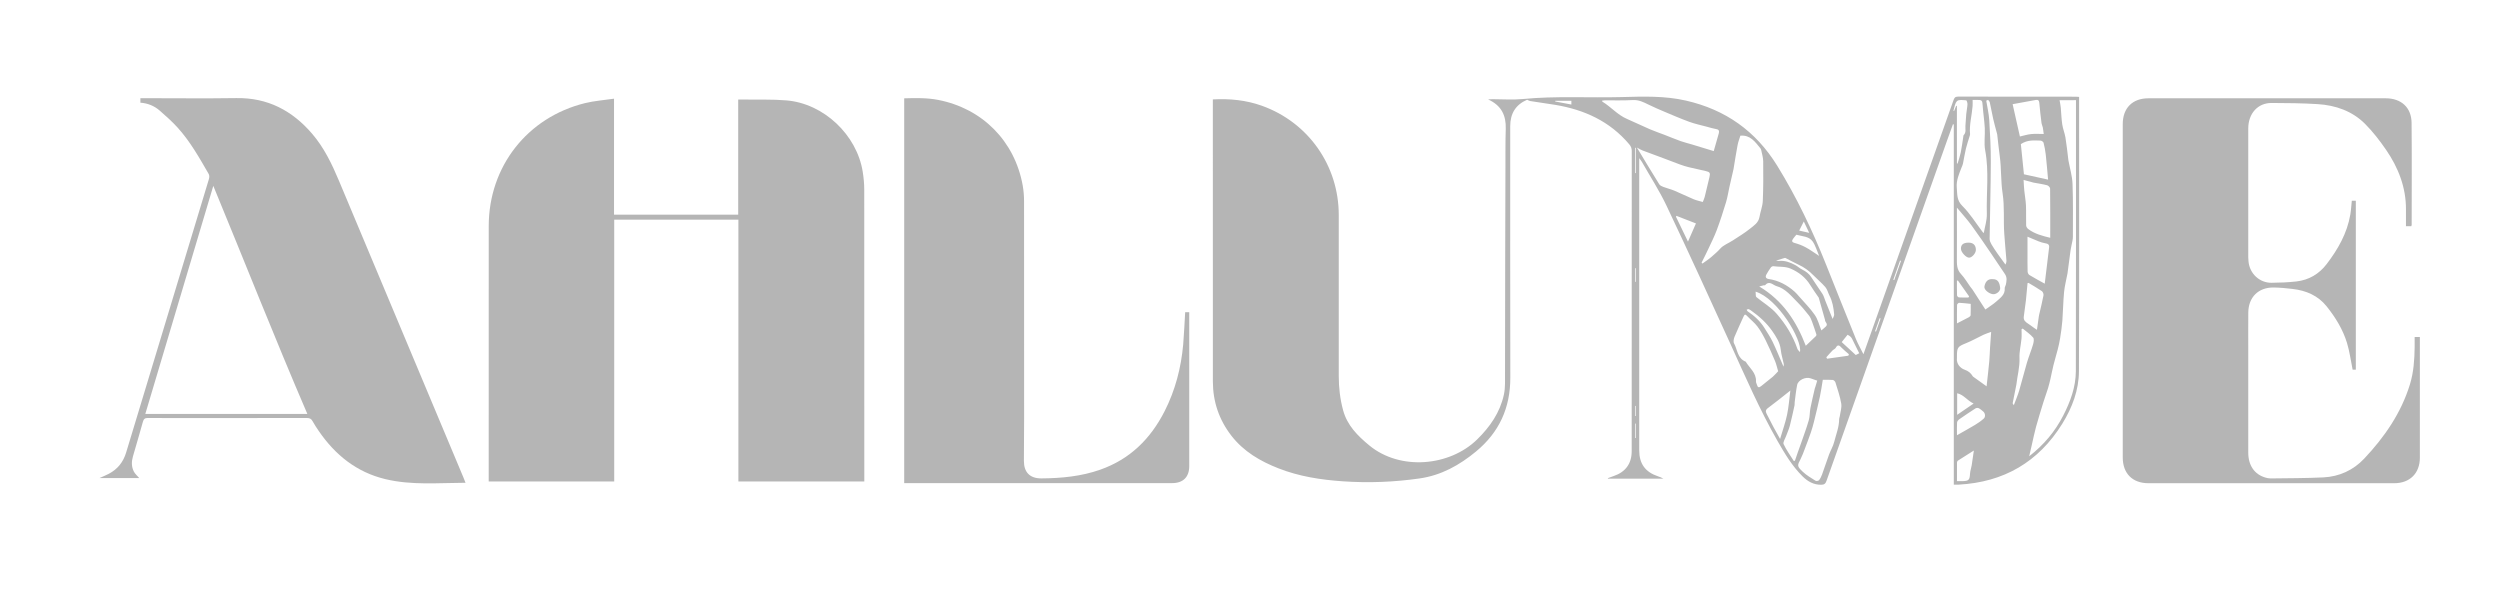
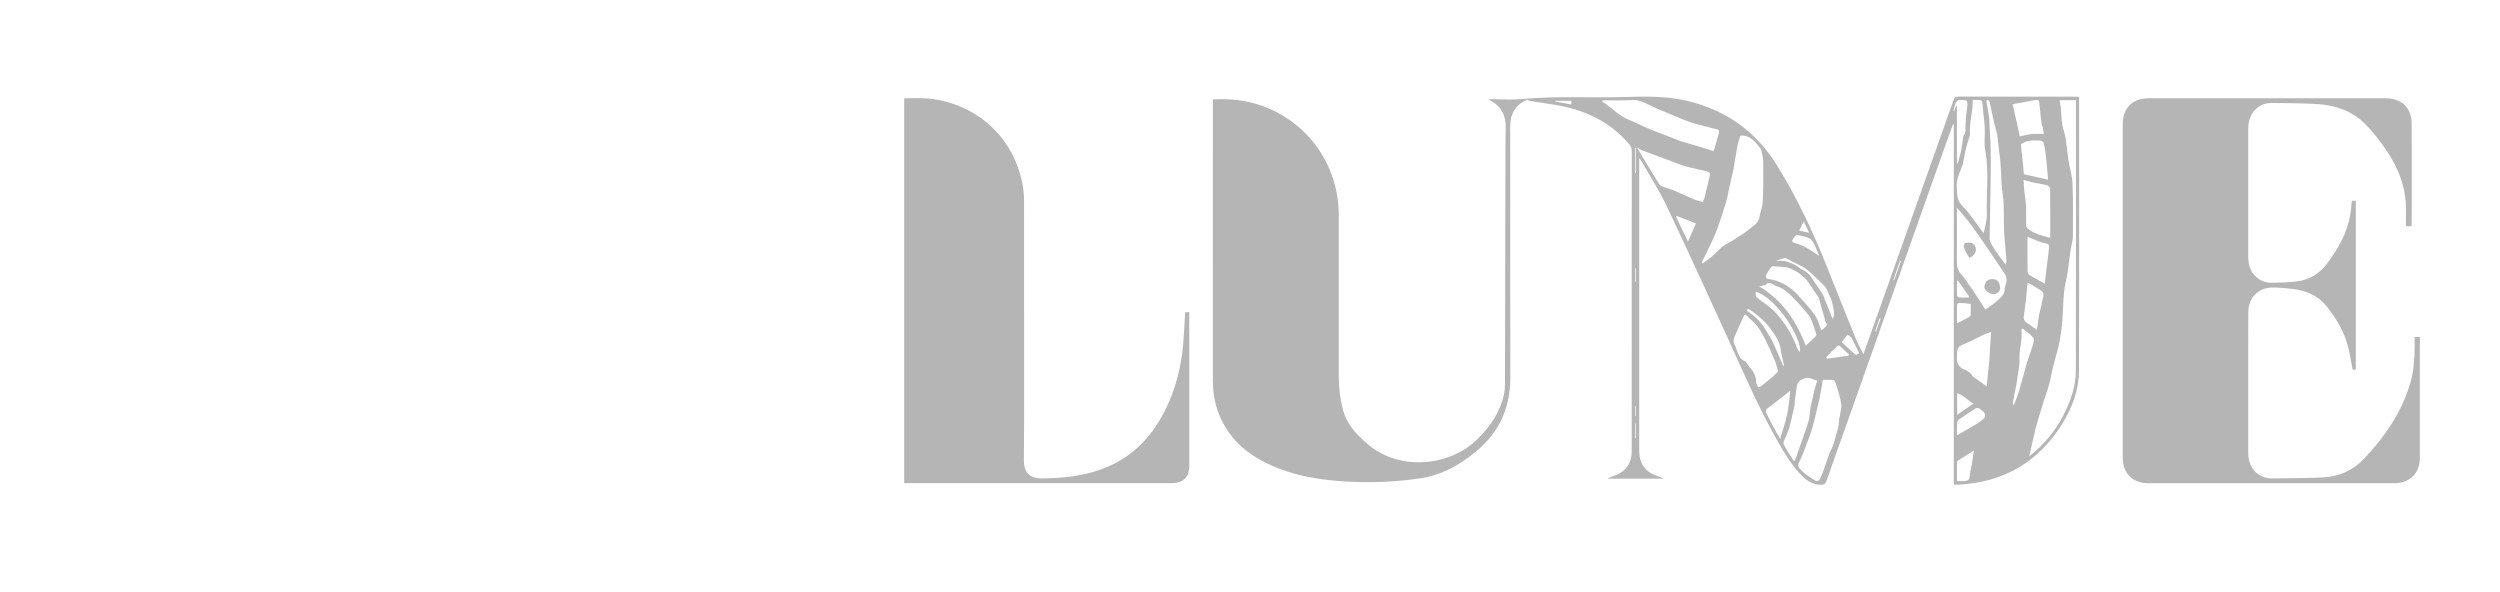
<svg xmlns="http://www.w3.org/2000/svg" id="Layer_1" x="0px" y="0px" viewBox="0 0 805.3 190.78" style="enable-background:new 0 0 805.3 190.78;" xml:space="preserve">
  <style type="text/css">	.st0{fill:#B5B5B5;}</style>
  <g>
    <path class="st0" d="M491.91,32.13c-3.67,1.58-5.44,4.44-5.44,8.52c0.01,27-0.04,54,0.03,81c0.02,9.71-3.56,17.6-11.05,23.79  c-5.34,4.41-11.2,7.67-18.14,8.67c-8.22,1.18-16.47,1.5-24.76,0.93c-7.09-0.49-14.06-1.56-20.71-4.17  c-5.88-2.3-11.21-5.4-15.18-10.51c-4-5.16-5.96-11-5.97-17.47c-0.03-29.88-0.01-59.76-0.01-89.64c0-0.39,0-0.78,0-1.23  c5.48-0.29,10.73,0.23,15.81,2.05c14.98,5.37,24.75,19.28,24.75,35.22c0,17.28,0,34.56,0,51.84c0,3.73,0.42,7.41,1.4,11.02  c1.33,4.91,4.69,8.23,8.44,11.33c9.93,8.2,25.89,6.75,34.74-1.93c4.14-4.06,7.34-8.64,8.6-14.38c0.25-1.16,0.37-2.38,0.37-3.57  c0.04-13.52,0.04-27.04,0.06-40.56c0.02-9.72,0.05-19.44,0.08-29.16c0.01-4.12-0.03-8.24,0.1-12.36c0.14-4.29-1.35-7.54-5.7-9.5  c0.71-0.04,1.09-0.07,1.47-0.07c3.24,0,6.51,0.26,9.72-0.05c10.62-1.04,21.26-0.34,31.89-0.63c6.9-0.19,13.82-0.43,20.65,1.13  c12.74,2.91,22.5,9.8,29.4,20.96c6.28,10.17,11.38,20.89,15.79,31.96c3.18,7.97,6.36,15.95,9.59,23.9c0.64,1.57,1.5,3.05,2.41,4.88  c1.6-4.49,3.07-8.6,4.52-12.72c8.16-23.03,16.33-46.05,24.48-69.08c0.26-0.73,0.49-1.18,1.45-1.18  c12.64,0.04,25.28,0.03,37.92,0.03c0.31,0,0.63,0.03,1.1,0.06c0,0.47,0,0.9,0,1.33c0,29,0.06,58-0.05,87  c-0.02,6.12-2.17,11.78-5.37,16.95c-7.66,12.36-18.86,18.84-33.37,19.62c-0.47,0.03-0.95,0-1.57,0c0-38.73,0-77.38,0-116.03  c-0.09-0.02-0.19-0.03-0.28-0.05c-0.64,1.78-1.29,3.55-1.92,5.33c-12.94,36.49-25.87,72.99-38.79,109.49  c-0.32,0.9-0.69,1.3-1.74,1.3c-2.43,0.02-4.31-1.06-5.95-2.67c-3.37-3.32-5.77-7.35-8.09-11.41  c-5.74-10.04-10.33-20.63-15.11-31.13c-6.8-14.93-13.63-29.85-20.66-44.68c-2.3-4.86-5.26-9.4-7.92-14.09  c-0.18-0.32-0.43-0.61-0.87-1.22c0,0.79,0,1.21,0,1.63c0,30.84,0,61.68,0,92.52c0,4.28,1.95,6.96,6.04,8.33  c0.59,0.2,1.17,0.4,1.72,0.75c-5.94,0-11.88,0-17.82,0c-0.02-0.05-0.05-0.1-0.07-0.15c0.63-0.23,1.26-0.47,1.9-0.69  c3.83-1.3,5.8-4.01,5.8-7.99c0-32.24,0-64.48,0.02-96.72c0-0.86-0.25-1.49-0.8-2.14c-6.27-7.44-14.5-11.17-23.89-12.72  c-2.68-0.44-5.37-0.81-8.06-1.23C492.57,32.49,492.29,32.29,491.91,32.13z M663.43,32.28c0.15,0.9,0.31,1.62,0.38,2.34  c0.17,1.81,0.21,3.65,0.48,5.44c0.21,1.43,0.79,2.8,1.03,4.22c0.38,2.29,0.61,4.61,0.9,6.92c0.02,0.16,0.03,0.32,0.06,0.48  c0.46,2.5,1.22,4.99,1.32,7.5c0.22,5.67,0.11,11.35,0.12,17.03c0,0.44-0.05,0.88-0.13,1.31c-0.19,1.04-0.47,2.06-0.62,3.1  c-0.36,2.49-0.66,4.98-0.99,7.47c-0.01,0.08-0.03,0.16-0.05,0.23c-0.36,1.92-0.86,3.82-1.05,5.75c-0.29,3.05-0.32,6.13-0.55,9.19  c-0.15,1.91-0.43,3.82-0.73,5.72c-0.19,1.24-0.48,2.46-0.79,3.68c-0.42,1.66-0.94,3.31-1.35,4.97c-0.36,1.45-0.63,2.91-0.96,4.37  c-0.24,1.02-0.48,2.05-0.79,3.05c-0.46,1.49-1.01,2.95-1.47,4.43c-0.82,2.66-1.65,5.32-2.39,8c-0.52,1.89-0.9,3.82-1.34,5.73  c-0.27,1.18-0.55,2.36-0.87,3.76c4.74-3.68,8.35-8,10.97-13.12c2.3-4.49,4.04-9.2,4.06-14.28c0.07-28.67,0.04-57.34,0.04-86.01  c0-0.43,0-0.85,0-1.3C666.79,32.28,665.06,32.28,663.43,32.28z M548.11,84.62c0.09,0.09,0.19,0.19,0.28,0.28  c1.02-0.75,2.11-1.43,3.05-2.28c0.9-0.81,1.84-1.57,2.66-2.51c1.03-1.17,2.71-1.77,4.07-2.66c1.87-1.22,3.8-2.38,5.53-3.77  c1.25-1.01,2.74-1.91,3.06-3.78c0.29-1.74,1-3.44,1.07-5.17c0.19-4.26,0.17-8.54,0.13-12.81c-0.01-1.16-0.39-2.33-0.62-3.48  c-0.04-0.23-0.13-0.47-0.27-0.65c-1.7-2.08-3.26-4.38-6.46-4.08c-0.29,0.96-0.7,1.98-0.9,3.05c-0.47,2.44-0.84,4.9-1.25,7.36  c-0.02,0.12-0.03,0.24-0.06,0.36c-0.44,1.9-0.88,3.8-1.31,5.7c-0.37,1.65-0.61,3.35-1.1,4.96c-0.91,3-1.87,5.99-2.97,8.93  c-0.79,2.11-1.81,4.14-2.77,6.19C549.58,81.71,548.84,83.16,548.11,84.62z M635.42,32.19c0,0.82,0.04,1.42-0.01,2.01  c-0.23,3.02-1.11,5.99-0.81,9.06c0.01,0.11-0.02,0.24-0.06,0.35c-0.43,1.42-0.93,2.83-1.28,4.27c-0.39,1.6-0.62,3.23-0.95,4.84  c-0.09,0.45-0.32,0.88-0.49,1.32c-0.79,2.06-1.7,4.05-1.5,6.38c0.19,2.11-0.09,4.05,1.78,5.9c2.52,2.49,4.41,5.62,6.58,8.46  c0.12,0.16,0.31,0.26,0.34,0.28c0.35-2.05,1.03-4.1,0.98-6.12c-0.19-6.83,0.76-13.68-0.53-20.5c-0.44-2.32-0.01-4.79-0.13-7.18  c-0.13-2.4-0.51-4.78-0.68-7.18c-0.12-1.77-0.17-1.91-1.96-1.9C636.32,32.19,635.93,32.19,635.42,32.19z M552.03,48.67  c0.6-2.09,1.13-3.88,1.62-5.69c0.18-0.66,0.16-1.23-0.78-1.39c-1.04-0.17-2.05-0.5-3.07-0.77c-1.89-0.51-3.82-0.91-5.65-1.58  c-2.74-1-5.41-2.16-8.1-3.29c-1.69-0.71-3.37-1.45-5.02-2.25c-1.61-0.79-3.14-1.58-5.08-1.47c-2.99,0.18-5.99,0.07-8.99,0.09  c-0.29,0-0.59,0.07-0.89,0.1c0.04,0.18,0.03,0.29,0.08,0.32c2.77,1.67,4.88,4.26,7.92,5.56c2.49,1.07,4.92,2.27,7.41,3.34  c1.53,0.66,3.12,1.19,4.68,1.79c1.74,0.67,3.46,1.4,5.22,2.03c1.18,0.42,2.41,0.7,3.62,1.07C547.36,47.23,549.7,47.96,552.03,48.67  z M587.16,122.35c-0.33,1.96-0.57,3.71-0.94,5.43c-0.58,2.68-1.23,5.35-1.89,8.01c-0.29,1.18-0.62,2.35-1.01,3.5  c-0.62,1.79-1.29,3.56-1.97,5.33c-0.39,1.03-0.76,2.09-1.26,3.07c-1.18,2.31-1.3,2.43,0.6,4.25c1.21,1.16,2.72,2.02,4.15,2.93  c0.25,0.16,0.94,0.03,1.12-0.2c0.42-0.54,0.73-1.2,0.97-1.85c0.77-2.12,1.46-4.27,2.24-6.39c0.5-1.36,1.29-2.63,1.64-4.01  c0.62-2.46,1.62-4.85,1.62-7.46c0-0.27,0.15-0.54,0.19-0.81c0.19-1.39,0.7-2.83,0.48-4.16c-0.38-2.31-1.18-4.55-1.86-6.79  c-0.1-0.34-0.54-0.78-0.85-0.81C589.33,122.29,588.26,122.35,587.16,122.35z M639.53,99.7c1.38-1,2.56-1.7,3.56-2.61  c1.25-1.14,2.84-2.14,2.67-4.24c-0.03-0.36,0.27-0.73,0.35-1.11c0.26-1.19,0.49-2.36-0.3-3.49c-1.43-2.06-2.78-4.18-4.2-6.25  c-2.16-3.16-4.3-6.34-6.56-9.43c-1.39-1.9-3-3.65-4.69-5.69c0,0.68,0,1.13,0,1.59c0,4.92,0.03,9.84-0.01,14.76  c-0.01,1.83-0.08,3.56,1.35,5.07c1.15,1.22,2,2.73,2.99,4.1c0.22,0.31,0.5,0.58,0.7,0.9C636.77,95.41,638.14,97.53,639.53,99.7z   M527.27,47.52c2.52,4.16,4.83,8.02,7.21,11.84c0.25,0.4,0.84,0.66,1.32,0.85c1.17,0.44,2.4,0.73,3.56,1.21  c2.08,0.87,4.1,1.88,6.18,2.75c0.95,0.4,1.98,0.6,2.96,0.89c0.23-0.6,0.49-1.1,0.62-1.63c0.54-2.13,1.04-4.28,1.54-6.42  c0.31-1.31,0.11-1.62-1.19-1.91c-1.81-0.41-3.63-0.79-5.43-1.23c-0.99-0.24-1.96-0.55-2.92-0.9c-1.84-0.67-3.66-1.39-5.5-2.08  c-2.17-0.81-4.35-1.59-6.51-2.42C528.55,48.28,528.04,47.93,527.27,47.52z M572.78,119.59c-0.39-1.31-0.61-2.35-1.01-3.3  c-0.94-2.22-1.9-4.44-2.98-6.6c-0.79-1.58-1.65-3.15-2.71-4.55c-0.94-1.24-2.23-2.22-3.31-3.36c-0.5-0.53-0.77-0.63-1.1,0.11  c-0.97,2.18-2.02,4.33-2.92,6.54c-0.27,0.65-0.47,1.63-0.18,2.17c1.12,2.04,1.07,4.86,3.76,5.9c1.23,2.06,3.46,3.6,3.31,6.39  c-0.02,0.34,0.21,0.68,0.3,1.03c0.24,0.92,0.65,1.07,1.41,0.42c1.2-1.02,2.49-1.95,3.69-2.97  C571.71,120.78,572.29,120.09,572.78,119.59z M640.4,32.17c-0.2,0.09-0.39,0.18-0.59,0.26c0.33,2.08,0.84,4.15,0.97,6.24  c0.28,4.49,0.51,8.99,0.5,13.49c-0.03,8.25-0.27,16.51-0.38,24.76c-0.01,0.58,0.26,1.21,0.56,1.73c0.59,1.02,1.26,2,1.93,2.97  c0.85,1.22,1.73,2.4,2.6,3.6c0.28-0.53,0.35-0.95,0.32-1.37c-0.23-2.87-0.5-5.74-0.7-8.62c-0.3-4.3,0.14-8.59-0.53-12.94  c-0.6-3.87-0.37-7.9-0.9-11.84c-0.33-2.38-0.56-4.77-0.84-7.16c-0.03-0.24-0.12-0.46-0.18-0.69c-0.37-1.44-0.79-2.86-1.11-4.31  c-0.4-1.77-0.71-3.57-1.1-5.34C640.88,32.66,640.59,32.43,640.4,32.17z M585.37,122.58c-0.12-0.03-0.24-0.06-0.36-0.08  c-0.58-0.21-1.17-0.4-1.75-0.62c-1.58-0.59-4.03,0.51-4.36,2.11c-0.38,1.84-0.55,3.72-0.8,5.59c-0.04,0.32,0.02,0.65-0.04,0.96  c-0.49,2.21-0.95,4.42-1.52,6.61c-0.3,1.15-0.82,2.24-1.22,3.36c-0.31,0.86-1.06,1.96-0.78,2.56c0.89,1.91,2.16,3.64,3.29,5.44  c0.12-0.04,0.24-0.08,0.36-0.12c0.31-0.91,0.62-1.83,0.94-2.74c0.34-0.96,0.69-1.9,1.02-2.86c0.85-2.47,1.78-4.92,2.5-7.43  c0.36-1.24,0.27-2.61,0.52-3.89c0.42-2.14,0.95-4.26,1.43-6.39c0.03-0.15,0.12-0.29,0.16-0.44  C584.98,123.96,585.17,123.27,585.37,122.58z M651.84,57.96c0.08,1.37,0.11,2.39,0.22,3.41c0.16,1.6,0.47,3.18,0.54,4.78  c0.1,2.15-0.01,4.31,0.06,6.46c0.01,0.4,0.33,0.91,0.66,1.16c2.09,1.58,4.56,2.21,7.1,2.83c0-5.35,0.02-10.61-0.04-15.87  c0-0.37-0.57-0.96-0.97-1.06c-1.47-0.38-2.98-0.59-4.48-0.87c-0.19-0.04-0.38-0.12-0.57-0.17  C653.61,58.43,652.85,58.23,651.84,57.96z M586.7,106.43c0.45-0.39,1-0.8,1.48-1.29c0.76-0.78-0.29-1.34-0.31-2.03  c0-0.04,0-0.08-0.01-0.12c-0.67-2.37-1.33-4.74-2.01-7.11c-0.02-0.07-0.09-0.13-0.13-0.19c-0.86-1.27-1.77-2.5-2.57-3.81  c-1.53-2.5-3.66-4.18-6.35-5.35c-1.83-0.79-3.71-0.5-5.55-0.78c-0.26-0.04-0.67,0.18-0.83,0.41c-0.52,0.71-0.98,1.47-1.42,2.24  c-0.45,0.8-0.15,1.35,0.71,1.47c3.24,0.47,5.97,1.95,8.38,4.09c0.52,0.47,0.98,1.01,1.44,1.54c1.71,1.96,3.57,3.81,5.04,5.93  C585.57,102.86,585.99,104.7,586.7,106.43z M639.92,124.44c0.3-2.76,0.62-5.38,0.86-8.01c0.14-1.51,0.16-3.02,0.26-4.54  c0.1-1.58,0.22-3.16,0.35-4.98c-0.98,0.36-1.73,0.58-2.43,0.91c-1.9,0.9-3.74,1.96-5.68,2.74c-2.61,1.05-2.91,1.34-2.91,4.15  c0,0.2,0.02,0.4,0,0.6c-0.25,1.94,1.16,3.32,2.43,3.76c1.32,0.46,2.03,1.1,2.67,2.14c0.04,0.06,0.11,0.12,0.17,0.16  C637.04,122.38,638.45,123.38,639.92,124.44z M566.69,92.28c7.64,4.55,12,11.32,14.99,19.1c1.11-1.06,2.2-2.08,3.27-3.12  c0.12-0.11,0.2-0.38,0.15-0.52c-0.45-1.39-0.9-2.78-1.41-4.14c-0.26-0.69-0.54-1.42-1-1.99c-1.15-1.44-2.32-2.88-3.62-4.18  c-2.05-2.04-3.89-4.46-6.82-5.27c-1.12-0.31-2.29-1.89-3.64-0.32c-0.09,0.11-0.39,0.03-0.58,0.08  C567.59,92.01,567.14,92.15,566.69,92.28z M659.73,57.86c-0.26-2.85-0.46-5.45-0.75-8.05c-0.14-1.29-0.39-2.58-0.71-3.83  c-0.08-0.3-0.63-0.68-0.97-0.69c-2.07-0.05-4.18-0.31-6.34,1.13c0.32,3.13,0.66,6.52,0.99,9.72  C654.71,56.75,657.27,57.31,659.73,57.86z M650.65,43.97c1.2-0.27,2.38-0.65,3.59-0.78c1.29-0.14,2.61-0.03,4.08-0.03  c-0.11-0.82-0.17-1.49-0.3-2.13c-0.09-0.45-0.34-0.88-0.4-1.33c-0.27-2.19-0.54-4.38-0.72-6.57c-0.07-0.83-0.45-1.05-1.14-0.93  c-2.49,0.44-4.97,0.9-7.45,1.36C649.11,37.11,649.87,40.5,650.65,43.97z M658.65,91.38c0.47-3.89,0.93-7.79,1.41-11.68  c0.12-0.97-0.44-1.21-1.25-1.34c-0.71-0.11-1.41-0.34-2.09-0.6c-1.3-0.51-2.58-1.07-3.62-1.51c0,1.68,0,3.34,0,5  c0,2.07-0.03,4.15,0.03,6.22c0.01,0.39,0.27,0.93,0.58,1.12C655.38,89.6,657.1,90.52,658.65,91.38z M656.14,106.24  c0.23-1.65,0.42-2.95,0.6-4.26c0.03-0.2,0.06-0.39,0.11-0.59c0.48-2.08,1-4.14,1.4-6.24c0.08-0.42-0.19-1.13-0.53-1.37  c-1.38-0.96-2.85-1.78-4.29-2.65c-0.05-0.03-0.15,0.04-0.32,0.09c-0.17,1.82-0.32,3.67-0.52,5.52c-0.2,1.75-0.46,3.5-0.69,5.25  c-0.16,1.17,0.57,1.76,1.44,2.3c0.61,0.38,1.18,0.84,1.77,1.26C655.34,105.73,655.59,105.88,656.14,106.24z M573.4,141.4  c0.83-2.82,1.71-5.24,2.24-7.74c0.53-2.5,0.71-5.08,1.07-7.86c-2.53,2-4.83,3.88-7.22,5.64c-0.83,0.61-0.78,1.16-0.4,1.9  c0.71,1.38,1.41,2.77,2.14,4.14C571.87,138.69,572.55,139.88,573.4,141.4z M651.56,105.84c-0.13,0.07-0.25,0.14-0.38,0.21  c0,1.02,0.08,2.05-0.02,3.07c-0.19,2.07-0.73,4.14-0.64,6.2c0.12,2.95-0.69,5.73-1.01,8.59c-0.03,0.24-0.1,0.47-0.14,0.7  c-0.35,1.76-0.71,3.52-1.05,5.28c-0.01,0.08,0.1,0.18,0.37,0.64c0.65-1.74,1.27-3.17,1.71-4.65c0.88-2.99,1.62-6.01,2.5-9  c0.59-1.99,1.39-3.91,1.98-5.9c0.21-0.71,0.41-1.8,0.05-2.23C653.97,107.64,652.7,106.79,651.56,105.84z M630.37,52.68  c0.07,0,0.14,0,0.21,0c0.35-1.19,0.77-2.37,1.02-3.58c0.34-1.68,0.55-3.39,0.82-5.09c0.02-0.16,0.01-0.37,0.1-0.46  c0.9-0.88,0.51-1.99,0.58-3.02c0.09-1.27,0.15-2.54,0.27-3.81c0.1-1.05,0.34-2.09,0.39-3.13c0.02-0.44-0.24-1.26-0.4-1.27  c-1-0.06-2.37-0.31-2.94,0.23c-0.73,0.68-0.82,2.04-1.19,3.11c0.08,0.02,0.16,0.05,0.23,0.07c0.22-0.55,0.45-1.1,0.67-1.66  c0.08,0.02,0.15,0.03,0.23,0.05c0,3.1,0,6.21,0,9.31C630.37,46.51,630.37,49.59,630.37,52.68z M630.38,140.2  c2.11-1.2,4-2.24,5.85-3.35c0.98-0.59,1.94-1.26,2.79-2.03c0.63-0.57,0.46-1.75-0.2-2.28c-0.46-0.38-0.91-0.79-1.43-1.05  c-0.28-0.14-0.77-0.11-1.04,0.06c-1.77,1.13-3.52,2.31-5.24,3.51c-0.32,0.23-0.67,0.66-0.7,1.02  C630.33,137.34,630.38,138.62,630.38,140.2z M635.82,145.12c-1.87,1.17-3.51,2.2-5.13,3.25c-0.16,0.11-0.3,0.39-0.3,0.6  c-0.02,1.99-0.01,3.97-0.01,6.02c0.7,0,1.24,0.02,1.79,0c2.05-0.07,2.3-0.39,2.42-2.45c0.05-0.89,0.39-1.76,0.53-2.65  C635.37,148.38,635.57,146.87,635.82,145.12z M565.52,93.95c0.09,0.72-0.05,1.49,0.25,1.75c2.19,1.82,4.67,3.21,6.6,5.45  c2.92,3.38,5.17,7.05,6.62,11.25c0.12,0.33,0.46,0.59,0.81,1.01C580.66,109.54,572.59,96.08,565.52,93.95z M590.32,102.74  c0.18-0.5,0.54-1,0.5-1.46c-0.18-2.11-0.54-4.19-1.53-6.11c-0.46-0.89-0.68-1.96-1.31-2.69c-1.17-1.36-2.59-2.51-3.85-3.81  c-1.39-1.43-2.96-2.58-4.78-3.41c-1.44-0.66-2.81-1.44-4.22-2.16c-0.09-0.05-0.24-0.01-0.35,0.02c-0.81,0.24-1.62,0.5-2.67,0.82  c0.47,0.06,0.7,0.13,0.92,0.11c1.91-0.19,3.63,0.46,5.26,1.33c0.78,0.41,1.43,1.06,2.21,1.44c1.22,0.6,2.24,1.33,2.98,2.52  c1.14,1.82,2.44,3.54,3.59,5.36c0.42,0.67,0.62,1.49,0.92,2.23C588.74,98.8,589.49,100.66,590.32,102.74z M574.5,118.11  c0.06-0.47,0.13-0.67,0.09-0.86c-0.32-1.53-0.81-3.04-0.97-4.59c-0.25-2.34-1.51-4.24-2.75-6.03c-1.81-2.61-4.2-4.76-6.82-6.61  c-0.25-0.18-0.52-0.37-0.81-0.44c-0.17-0.05-0.4,0.11-0.6,0.18c0.1,0.18,0.16,0.42,0.31,0.52c2.14,1.43,4.02,3.13,5.39,5.33  c0.92,1.47,1.9,2.92,2.65,4.47C572.21,112.62,573.26,115.23,574.5,118.11z M543.73,77.83c0.93-2.13,1.74-3.96,2.57-5.86  c-2.27-0.88-4.28-1.66-6.28-2.44c-0.05,0.09-0.11,0.19-0.16,0.28C541.1,72.39,542.34,74.95,543.73,77.83z M630.38,104.17  c1.48-0.76,2.68-1.36,3.86-2c0.23-0.13,0.53-0.42,0.54-0.64c0.05-1.22,0.03-2.45,0.03-3.65c-1.37-0.14-2.55-0.29-3.74-0.34  c-0.22-0.01-0.65,0.42-0.66,0.65C630.35,100.1,630.38,102.01,630.38,104.17z M578.64,75.61c-0.3,0.37-0.67,0.77-0.98,1.21  c-0.44,0.63-0.68,1.13,0.42,1.44c1.23,0.34,2.45,0.8,3.56,1.4c1.4,0.75,2.69,1.71,4.34,2.77c-0.76-1.74-1.18-3.36-2.09-4.65  C582.69,76.06,580.49,76.16,578.64,75.61z M630.44,133.62c1.79-1.23,3.41-2.34,5.3-3.63c-2.07-0.95-3.15-2.85-5.3-3.31  C630.44,129.02,630.44,131.19,630.44,133.62z M588.3,115.08c0.08,0.16,0.16,0.31,0.23,0.47c2.28-0.32,4.57-0.65,6.85-0.97  c0.06-0.16,0.13-0.32,0.19-0.48c-0.78-0.68-1.61-1.32-2.32-2.06c-0.7-0.74-1.24-1.25-1.93,0c-0.2,0.37-0.74,0.54-1.05,0.87  C589.59,113.61,588.95,114.35,588.3,115.08z M598.89,113.79c-2.75-5.36-2.11-5.02-3.75-5.96c-0.62,0.77-1.24,1.54-1.89,2.36  c1.54,1.42,3.05,2.81,4.53,4.17C598.21,114.14,598.55,113.96,598.89,113.79z M630.67,90.34c-0.1,0.03-0.2,0.06-0.3,0.09  c0,1.58-0.03,3.16,0.03,4.74c0.01,0.23,0.38,0.61,0.61,0.63c1.01,0.07,2.03,0.03,3.05,0.03c0.08-0.12,0.16-0.23,0.23-0.35  C633.08,93.76,631.88,92.05,630.67,90.34z M582.79,75.01c-0.6-1.26-1.15-2.41-1.75-3.67c-0.54,1.07-0.99,1.95-1.48,2.93  C580.66,74.51,581.6,74.73,582.79,75.01z M526.72,55.75c0.08,0,0.15,0.01,0.23,0.01c0-2.72,0-5.43,0-8.15c-0.08,0-0.15,0-0.23,0  C526.72,50.32,526.72,53.03,526.72,55.75z M506.17,32.47c-1.81,0-3.5,0-5.19,0c-0.01,0.07-0.01,0.15-0.02,0.22  c1.71,0.32,3.43,0.64,5.21,0.98C506.17,33.21,506.17,32.86,506.17,32.47z M526.97,136.45c-0.07,0.01-0.14,0.01-0.22,0.02  c0,1.54,0,3.08,0,4.62c0.07,0,0.14-0.01,0.22-0.01C526.97,139.54,526.97,138,526.97,136.45z M612.35,84.04  c-0.1-0.03-0.2-0.07-0.3-0.1c-0.73,2.06-1.45,4.12-2.18,6.19c0.1,0.03,0.2,0.07,0.3,0.1C610.9,88.17,611.63,86.11,612.35,84.04z   M526.73,90.78c0.07,0,0.15,0.01,0.22,0.01c0-1.46,0-2.93,0-4.39c-0.07,0-0.15,0-0.22,0C526.73,87.86,526.73,89.32,526.73,90.78z   M526.72,134c0.07,0,0.14,0,0.21,0.01c0-1.08,0-2.17,0-3.25c-0.07,0-0.14,0.01-0.21,0.01C526.72,131.84,526.72,132.92,526.72,134z   M605.78,102.59c-0.1-0.03-0.21-0.06-0.31-0.08c-0.49,1.4-0.98,2.79-1.47,4.19c0.1,0.03,0.2,0.07,0.3,0.1  C604.79,105.39,605.29,103.99,605.78,102.59z" />
-     <path class="st0" d="M237.85,70.77c-13.45,0-26.68,0-40,0c0,28.12,0,56.18,0,84.33c-13.48,0-26.86,0-40.43,0c0-0.38,0-0.8,0-1.22  c0-27.04-0.02-54.08,0.01-81.11c0.02-19.12,12.44-34.98,31.01-39.55c2.99-0.74,6.12-0.95,9.35-1.43c0,12.67,0,24.96,0,37.35  c13.38,0,26.63,0,40,0c0-12.34,0-24.64,0-37.07c0.71,0,1.3-0.01,1.89,0c4.56,0.07,9.13-0.11,13.66,0.27  c11.99,1,22.67,11.09,24.56,23c0.3,1.89,0.49,3.81,0.49,5.72c0.03,30.96,0.02,61.92,0.02,92.87c0,0.36,0,0.71,0,1.16  c-13.51,0-26.96,0-40.56,0C237.85,127.03,237.85,98.94,237.85,70.77z" />
    <path class="st0" d="M776.73,72.87c-0.51,0-0.94,0-1.72,0c0-1.79-0.01-3.57,0-5.35c0.04-7.14-2.44-13.48-6.4-19.25  c-2.03-2.95-4.25-5.83-6.77-8.36c-4.15-4.15-9.49-6.01-15.27-6.37c-4.94-0.31-9.9-0.35-14.86-0.37c-4.43-0.02-7.5,3.41-7.5,8.21  c-0.01,13.84-0.01,27.68,0,41.51c0,0.44,0.04,0.88,0.08,1.32c0.35,3.91,3.55,6.93,7.44,6.88c2.67-0.03,5.36-0.13,8.01-0.43  c3.99-0.46,7.27-2.39,9.71-5.58c3.65-4.77,6.6-9.91,7.63-15.94c0.25-1.45,0.32-2.93,0.48-4.47c0.39,0,0.81,0,1.3,0  c0,18.14,0,36.24,0,54.41c-0.46,0-0.87,0-1.03,0c-0.6-2.94-0.97-5.84-1.81-8.6c-1.33-4.36-3.7-8.21-6.54-11.77  c-2.82-3.53-6.65-5.13-11.01-5.64c-2.02-0.24-4.06-0.43-6.09-0.46c-4.9-0.06-8.11,3.13-8.16,8.06c-0.04,3.96-0.01,7.92-0.01,11.88  c0,11.08,0,22.16,0,33.24c0,4.12,2,7.02,5.51,8.04c0.53,0.15,1.1,0.28,1.65,0.28c5.67-0.08,11.36-0.06,17.02-0.33  c5.15-0.25,9.67-2.32,13.19-6.07c6.52-6.93,11.86-14.64,14.7-23.86c1.21-3.94,1.48-8,1.53-12.08c0.01-1.04,0-2.08,0-3.21  c0.55,0,1.04,0,1.68,0c0,0.45,0,0.87,0,1.3c0,12.52,0,25.04,0,37.55c0,5.04-3.22,8.24-8.25,8.24c-26.4,0-52.79,0-79.19,0  c-5.14,0-8.27-3.14-8.27-8.3c0-35.79,0-71.59,0-107.38c0-5.16,3.13-8.31,8.27-8.31c25.48,0,50.95,0,76.43,0  c4.99,0,8.29,2.95,8.34,7.91c0.11,10.96,0.03,21.92,0.03,32.87C776.84,72.52,776.78,72.64,776.73,72.87z" />
-     <path class="st0" d="M44.86,154c-4.11,0-8.35,0-12.83,0c1.15-0.52,2.11-0.9,3.02-1.38c2.82-1.49,4.65-3.76,5.58-6.85  c8.88-29.38,17.8-58.76,26.68-88.14c0.14-0.48,0.16-1.15-0.07-1.56c-3.04-5.26-6.02-10.58-10.14-15.09  c-1.75-1.91-3.7-3.64-5.65-5.35c-1.75-1.53-3.86-2.38-6.23-2.55c0-0.48,0-0.87,0-1.45c0.48,0,0.94,0,1.4,0  c9.84,0,19.68,0.12,29.52-0.03c10.07-0.16,17.99,4.02,24.39,11.47c3.85,4.48,6.37,9.73,8.64,15.13  c13.35,31.84,26.71,63.68,40.07,95.52c0.24,0.58,0.47,1.17,0.71,1.79c-8.71,0.03-17.37,0.87-25.86-1.18  c-9.2-2.22-16.08-7.74-21.36-15.42c-0.72-1.05-1.44-2.12-2.05-3.24c-0.42-0.77-0.93-1.02-1.8-1.02  c-11.32,0.03-22.64,0.02-33.96,0.02c-5.76,0-11.52,0.03-17.28-0.03c-1-0.01-1.36,0.33-1.62,1.26c-1.03,3.73-2.14,7.44-3.21,11.16  c-0.47,1.63-0.48,3.28,0.28,4.8C43.49,152.66,44.25,153.28,44.86,154z M99,133.33c-10.44-24.26-20.12-48.85-30.29-73.46  c-7.34,24.6-14.61,49-21.9,73.46C64.33,133.33,81.74,133.33,99,133.33z" />
    <path class="st0" d="M381.77,100.57c0.42,0,0.8,0,1.31,0c0,0.49,0,0.92,0,1.34c0,16.08,0,32.15,0,48.23c0,3.52-1.97,5.48-5.5,5.48  c-28.31,0-56.63,0-84.94,0c-0.43,0-0.86,0-1.38,0c0-41.35,0-82.59,0-123.95c3.66-0.1,7.29-0.19,10.87,0.5  c14.29,2.75,24.72,13.25,27.3,27.54c0.3,1.68,0.44,3.42,0.44,5.13c0.03,23.32,0.02,46.63,0.02,69.95c0,4.56-0.06,9.12-0.07,13.67  c-0.01,3.69,1.95,5.66,5.61,5.64c6.46-0.04,12.84-0.64,18.99-2.81c9.57-3.37,16.21-9.94,20.74-18.86  c3.43-6.75,5.29-13.94,5.97-21.45C381.42,107.57,381.55,104.13,381.77,100.57z" />
    <path class="st0" d="M641.87,89.92c1.8-0.05,2.26,1.26,2.43,2.87c0.1,0.97-1.22,2.1-2.34,1.97c-1.25-0.14-2.9-1.42-2.74-2.42  C639.44,90.97,640.18,89.76,641.87,89.92z" />
-     <path class="st0" d="M634.13,78.16c1.5,0,2.33,0.82,2.34,2.31c0.01,1.08-1.21,2.5-2.16,2.53c-0.98,0.03-2.63-1.75-2.65-2.84  C631.63,78.8,632.42,78.17,634.13,78.16z" />
+     <path class="st0" d="M634.13,78.16c1.5,0,2.33,0.82,2.34,2.31c0.01,1.08-1.21,2.5-2.16,2.53C631.63,78.8,632.42,78.17,634.13,78.16z" />
  </g>
</svg>